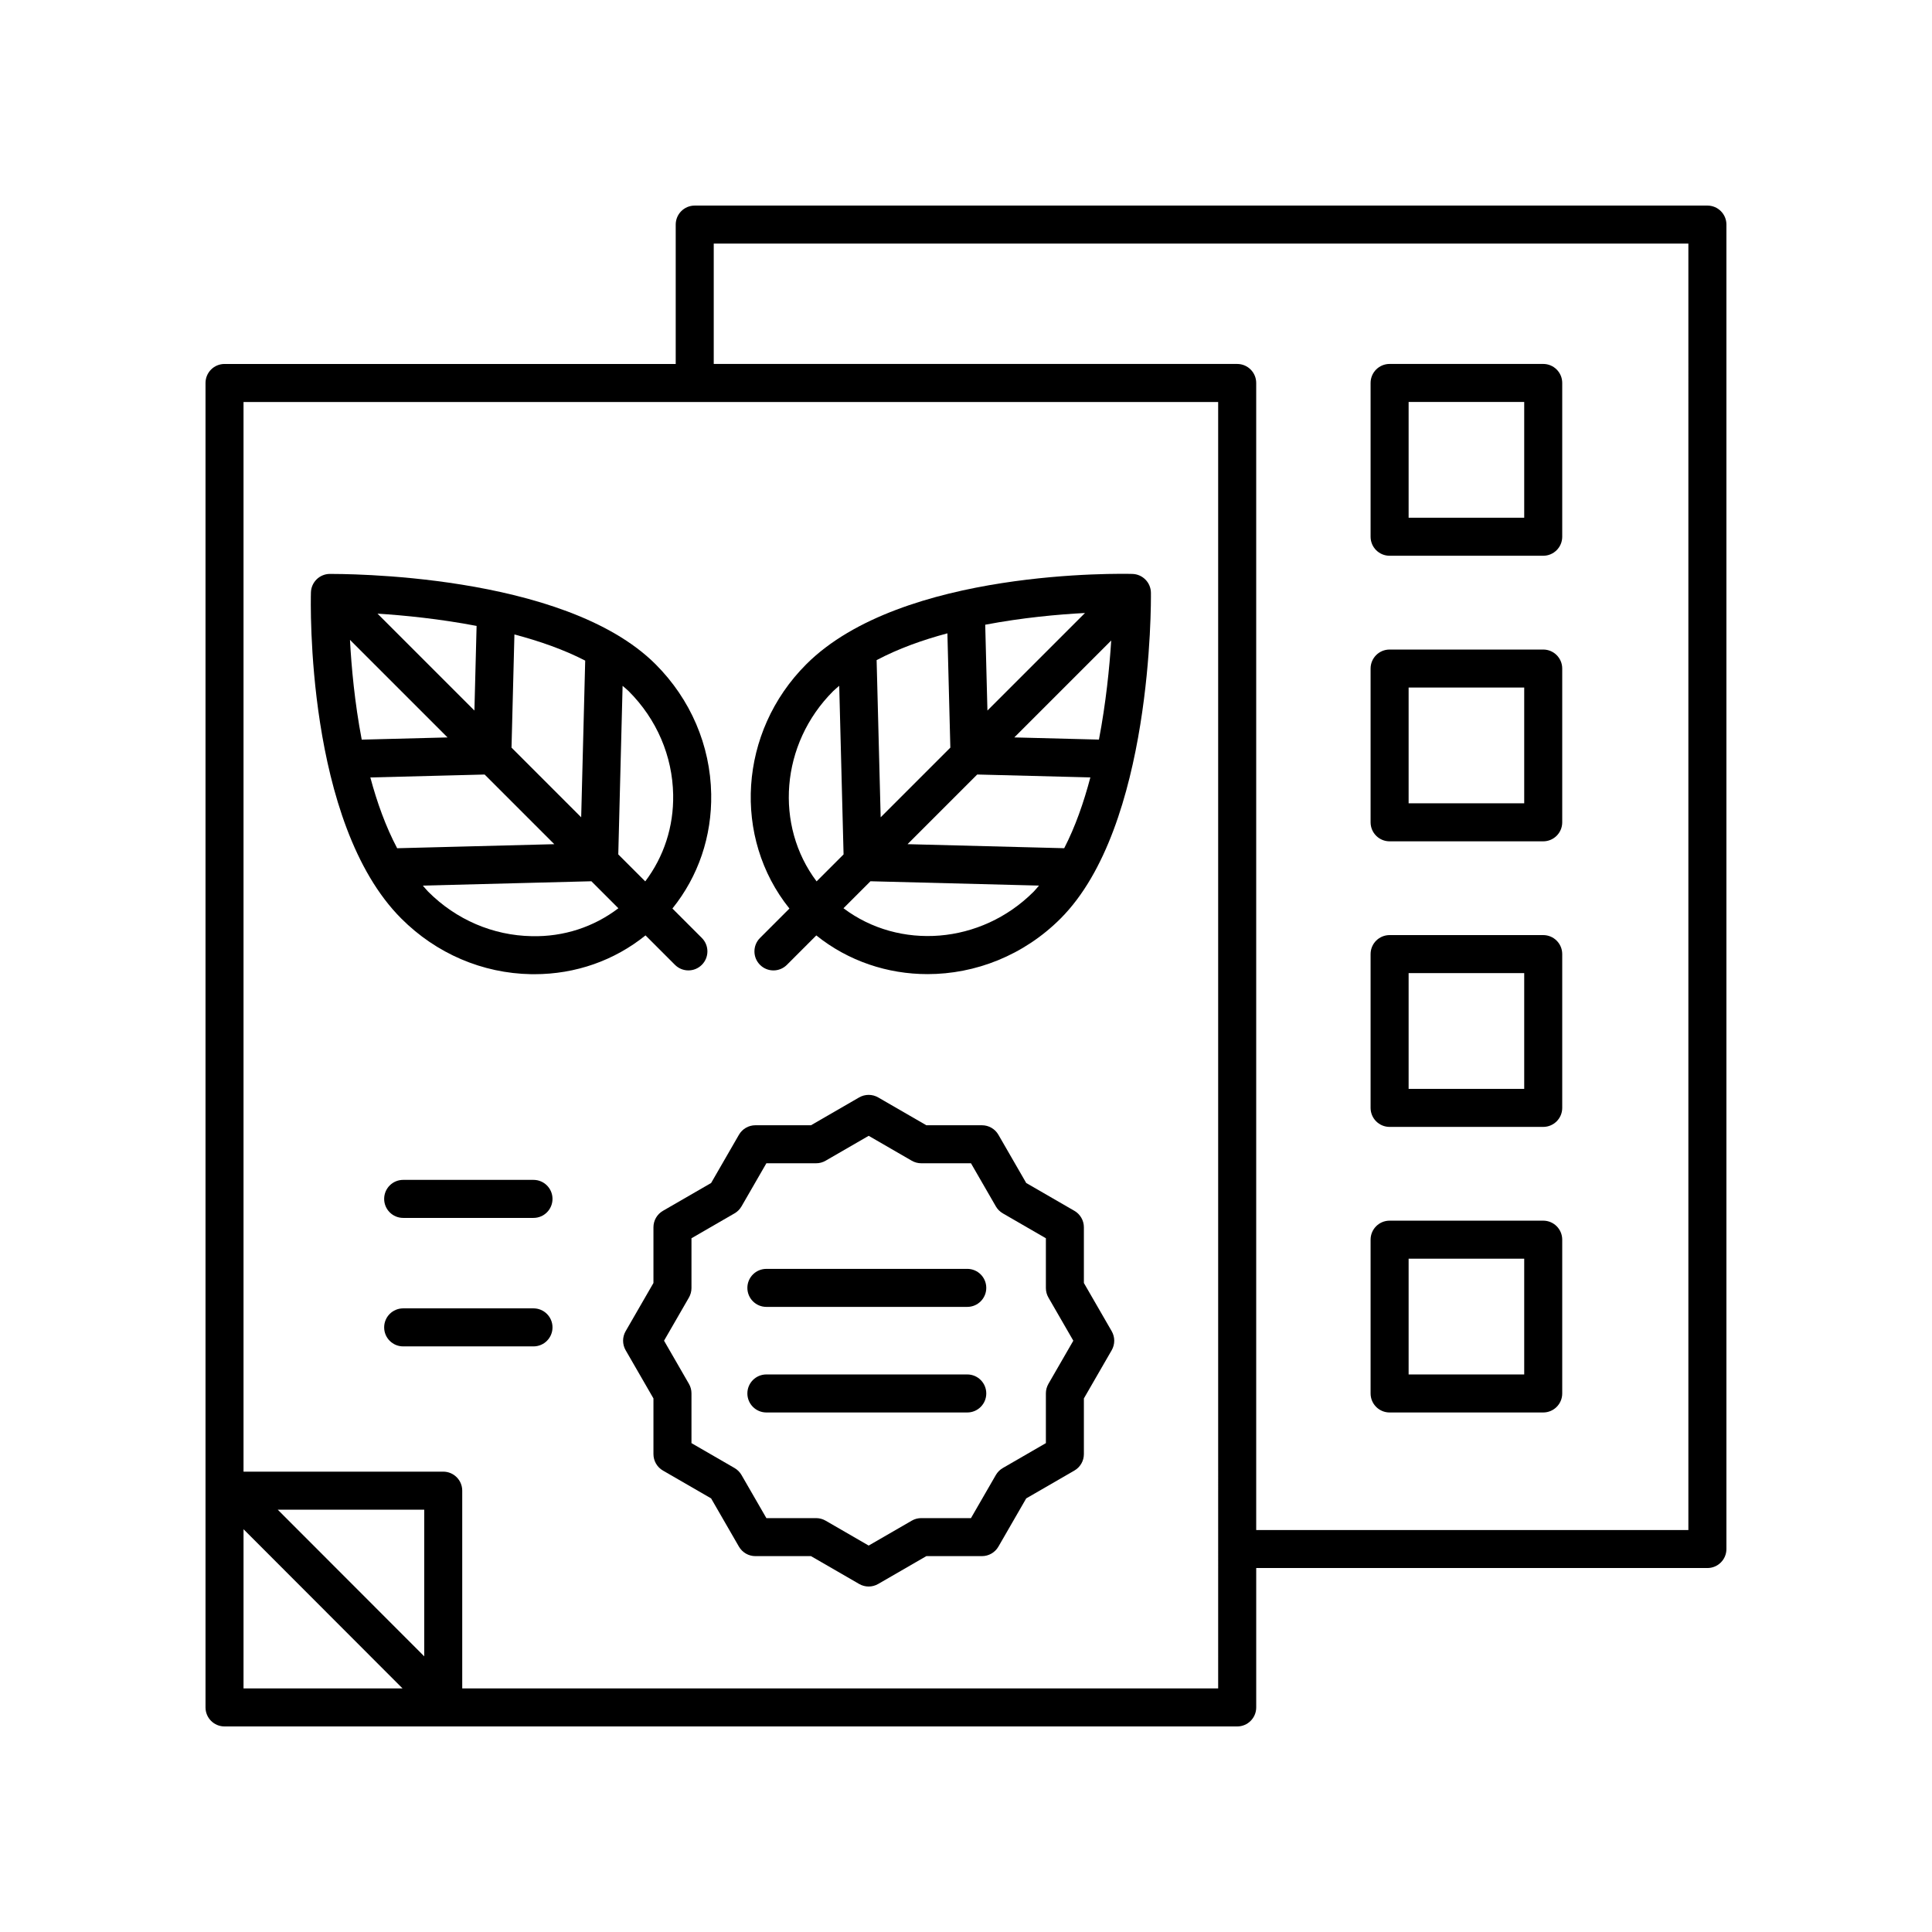
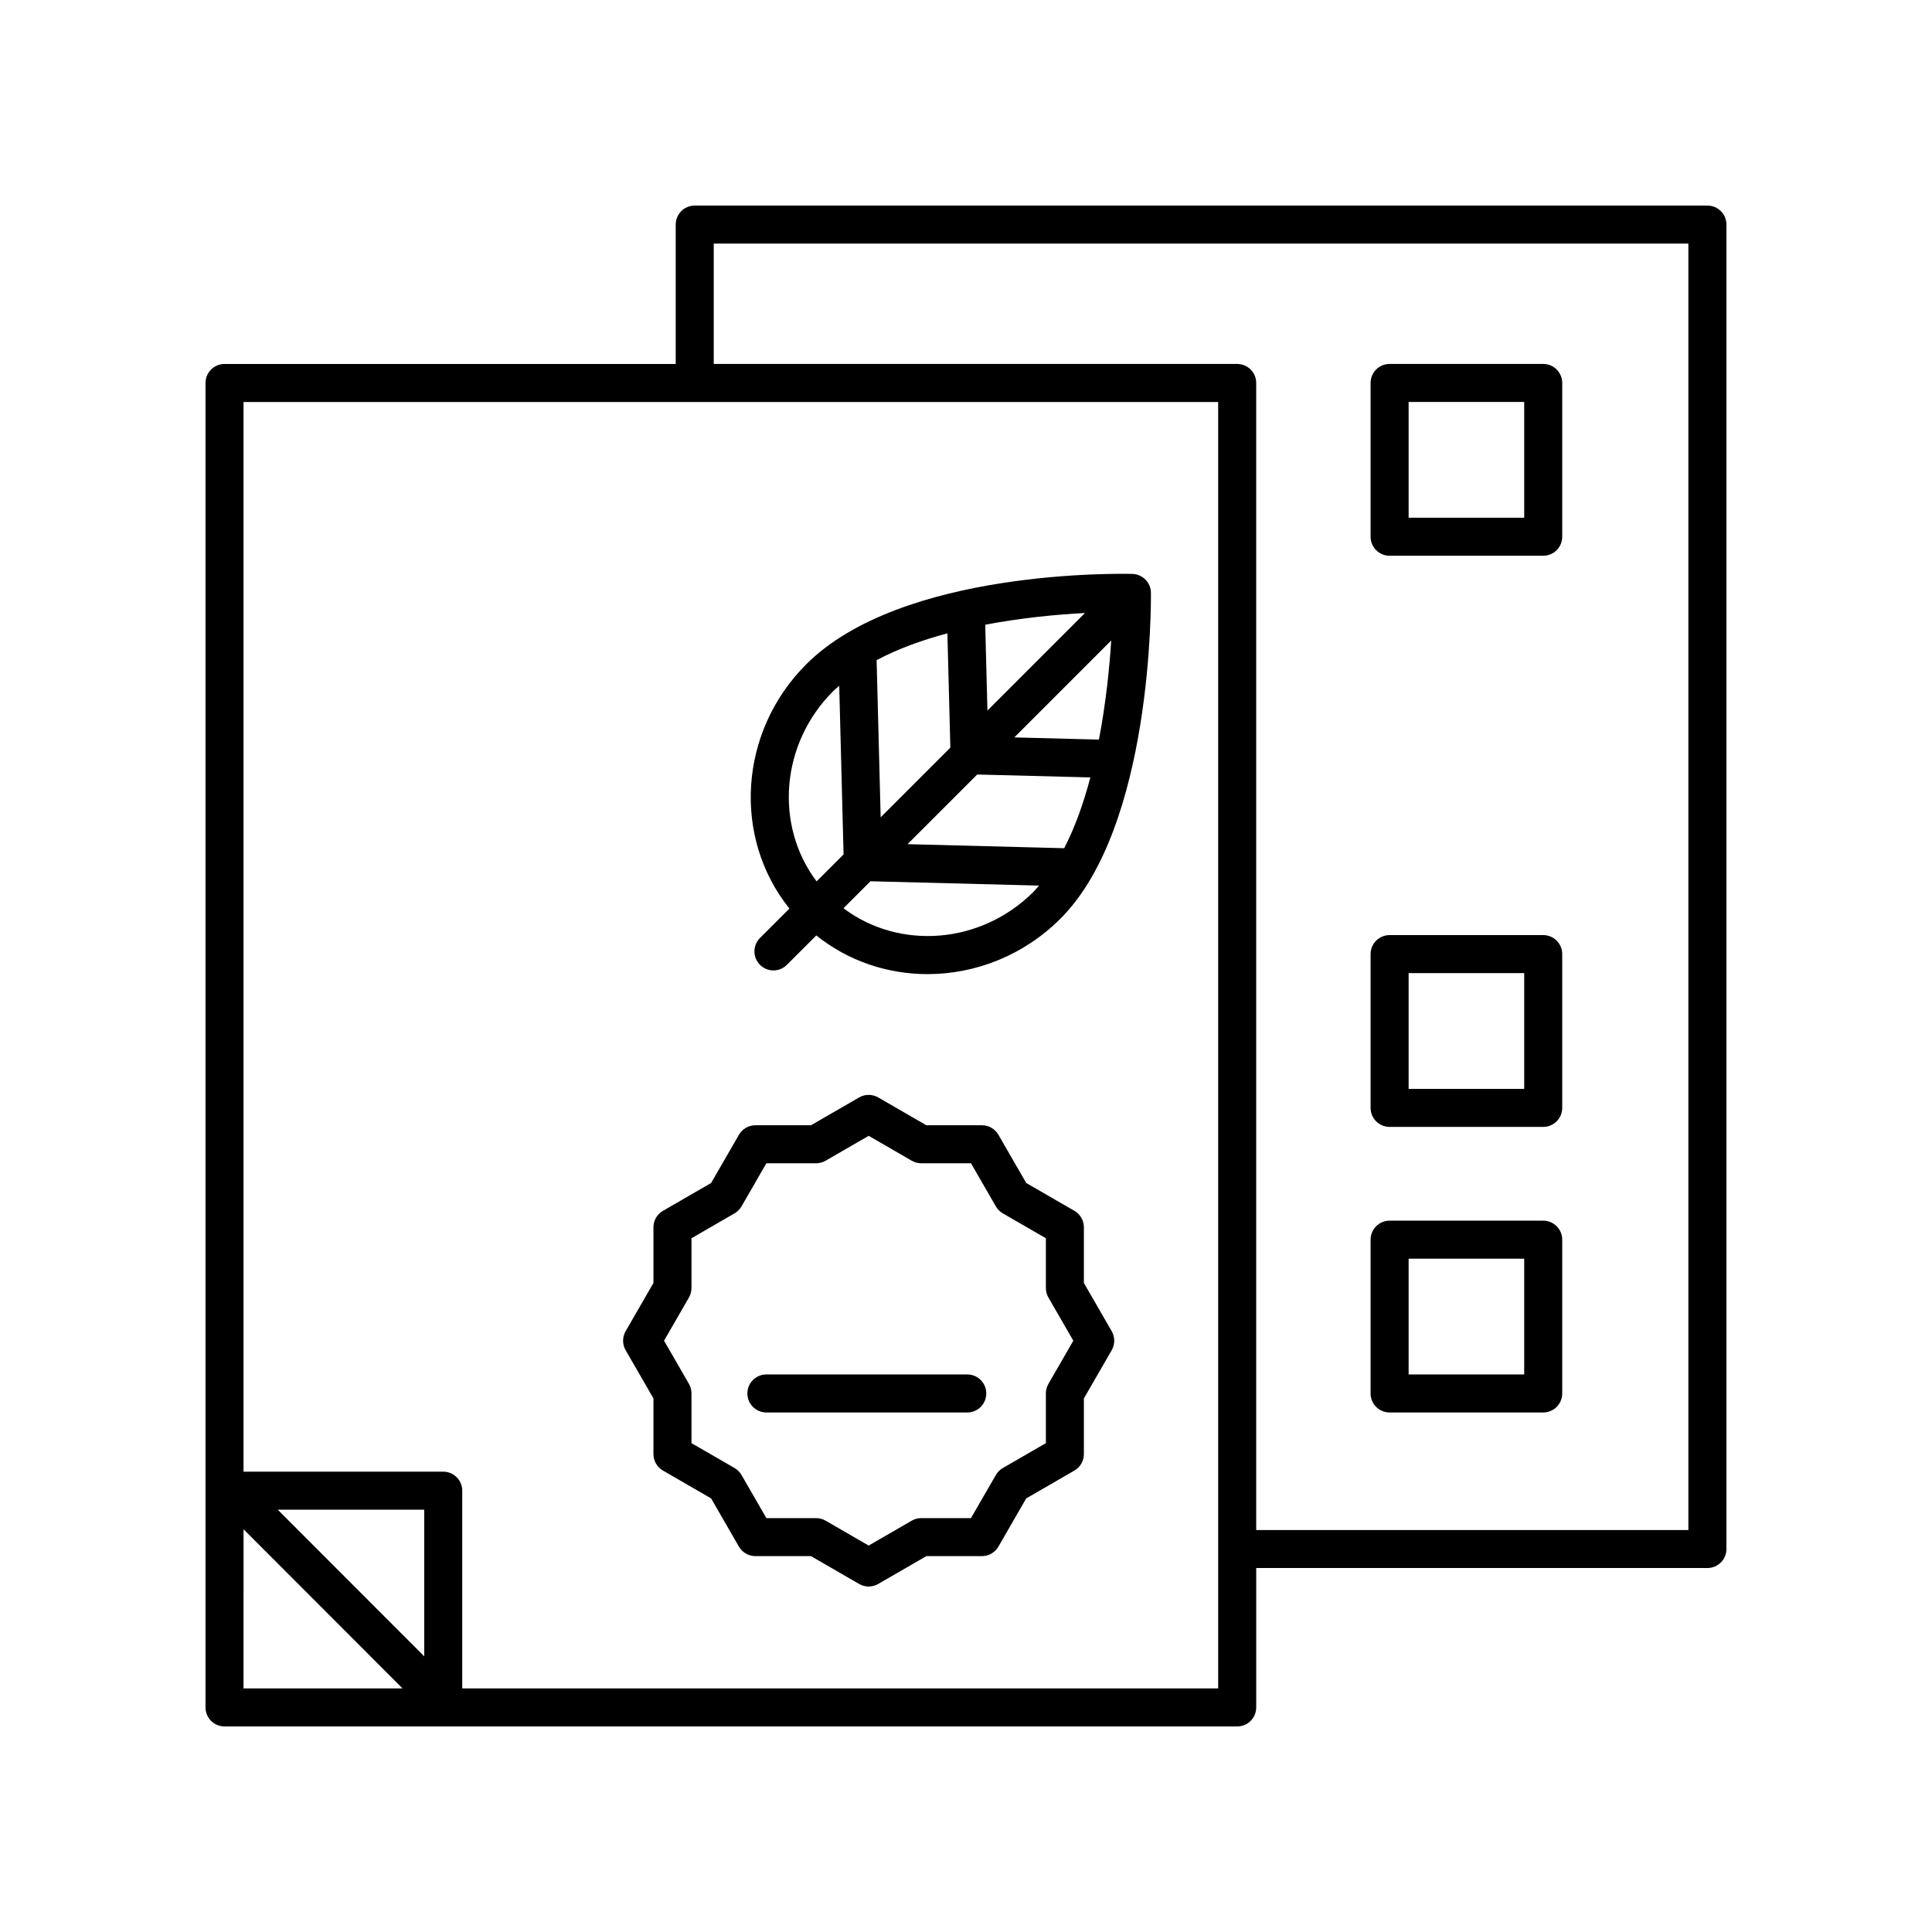
<svg xmlns="http://www.w3.org/2000/svg" fill="#000000" width="800px" height="800px" version="1.1" viewBox="144 144 512 512">
  <g>
    <path d="m345.41 392.57c-1.969 1.969-1.969 5.156 0 7.125 0.984 0.984 2.273 1.477 3.562 1.477 1.289 0 2.578-0.492 3.562-1.477l7.797-7.797c8.516 6.84 18.938 10.254 29.469 10.254 12.652 0 25.457-4.922 35.25-14.715 24.398-24.398 23.984-83.844 23.957-86.359-0.035-2.707-2.195-4.898-4.894-4.981-2.477-0.055-61.07-1.422-86.449 23.949-17.941 17.945-19.527 45.977-4.457 64.727zm22.121-7.875 7.152-7.152 44.66 1.148c-0.477 0.535-0.922 1.121-1.418 1.617-13.992 14.004-35.602 15.531-50.395 4.387zm67.699-44.695-22.426-0.578 25.68-25.68c-0.453 7.121-1.391 16.516-3.254 26.258zm-9.203 28.785-41.516-1.07 18.461-18.461 29.984 0.77c-1.75 6.637-4 13.09-6.93 18.762zm-20.348-36.484-0.586-22.742c9.852-1.875 19.316-2.734 26.441-3.109zm-9.828 9.828-18.465 18.465-1.074-41.652c5.711-3.027 12.152-5.336 18.758-7.102zm-31.066-14.957c0.5-0.5 1.082-0.945 1.617-1.426l1.152 44.68-7.148 7.148c-11.145-14.789-9.613-36.406 4.379-50.402z" />
-     <path d="m284.73 402.17c0.301 0.004 0.594 0.004 0.891 0.004 10.918 0 21.172-3.617 29.449-10.285l7.801 7.801c0.984 0.984 2.273 1.477 3.562 1.477 1.289 0 2.578-0.492 3.562-1.477 1.969-1.969 1.969-5.156 0-7.125l-7.797-7.797c6.852-8.504 10.477-19.098 10.277-30.344-0.23-12.898-5.465-25.113-14.734-34.383-24.395-24.387-83.809-23.91-86.359-23.949-2.707 0.035-4.898 2.195-4.981 4.894-0.07 2.481-1.426 61.062 23.957 86.445 9.266 9.273 21.473 14.508 34.371 14.738zm0.184-10.074c-10.277-0.184-20.02-4.367-27.434-11.785-0.5-0.5-0.945-1.082-1.426-1.617l44.668-1.152 7.156 7.156c-6.5 4.941-14.434 7.59-22.965 7.398zm-42.766-42.062 30.285-0.777 18.461 18.461-41.641 1.074c-3.027-5.715-5.34-12.156-7.106-18.758zm37.41-7.906 0.77-29.988c6.633 1.75 13.086 4 18.758 6.93l-1.066 41.523zm-9.832-9.828-25.68-25.68c7.121 0.453 16.512 1.391 26.258 3.254zm-32.977-18.73 25.855 25.855-22.742 0.586c-1.879-9.852-2.738-19.32-3.113-26.441zm85.648 41.043c0.152 8.473-2.473 16.441-7.398 22.961l-7.148-7.148 1.145-44.672c0.535 0.477 1.121 0.918 1.617 1.418 7.418 7.414 11.605 17.16 11.785 27.441z" />
    <path d="m596.48 198.48h-268.37c-2.785 0-5.039 2.254-5.039 5.039v36.941l-119.57-0.004c-2.785 0-5.039 2.254-5.039 5.039v350.99c0 2.785 2.254 5.039 5.039 5.039h268.37c2.785 0 5.039-2.254 5.039-5.039v-36.941h119.57c2.785 0 5.039-2.254 5.039-5.039v-350.99c0-2.785-2.254-5.035-5.039-5.035zm-387.94 350.78 42.137 42.188h-42.141zm47.887 33.688-38.824-38.867h38.824zm210.4 8.5h-200.33v-52.406c0-2.785-2.254-5.039-5.039-5.039h-52.922v-283.47h258.29zm124.61-41.977h-114.53v-303.98c0-2.785-2.254-5.039-5.039-5.039h-138.72v-31.902h258.29z" />
-     <path d="m285.38 456.68h-34.535c-2.785 0-5.039 2.254-5.039 5.039s2.254 5.039 5.039 5.039h34.535c2.785 0 5.039-2.254 5.039-5.039s-2.254-5.039-5.039-5.039z" />
-     <path d="m285.38 490.73h-34.535c-2.785 0-5.039 2.254-5.039 5.039 0 2.785 2.254 5.039 5.039 5.039h34.535c2.785 0 5.039-2.254 5.039-5.039 0-2.785-2.254-5.039-5.039-5.039z" />
-     <path d="m347.1 490.34h53.234c2.785 0 5.039-2.254 5.039-5.039 0-2.785-2.254-5.039-5.039-5.039l-53.234 0.004c-2.785 0-5.039 2.254-5.039 5.039 0.004 2.781 2.258 5.035 5.039 5.035z" />
    <path d="m347.1 518.32h53.234c2.785 0 5.039-2.254 5.039-5.039s-2.254-5.039-5.039-5.039h-53.234c-2.785 0-5.039 2.254-5.039 5.039 0.004 2.785 2.258 5.039 5.039 5.039z" />
    <path d="m319.69 464.88c-1.559 0.898-2.519 2.562-2.519 4.363v14.762l-7.371 12.777c-0.898 1.559-0.898 3.477 0 5.039l7.371 12.777v14.754c0 1.801 0.961 3.465 2.519 4.363l12.762 7.375 7.371 12.781c0.898 1.559 2.562 2.519 4.363 2.519h14.734l12.766 7.379c0.777 0.449 1.648 0.676 2.519 0.676s1.742-0.227 2.519-0.676l12.766-7.379h14.734c1.801 0 3.465-0.961 4.363-2.519l7.371-12.781 12.762-7.375c1.559-0.898 2.519-2.562 2.519-4.363v-14.754l7.371-12.777c0.898-1.559 0.898-3.477 0-5.039l-7.371-12.777v-14.762c0-1.801-0.961-3.465-2.519-4.363l-12.762-7.375-7.371-12.781c-0.898-1.559-2.562-2.519-4.363-2.519h-14.734l-12.766-7.379c-1.555-0.895-3.484-0.895-5.039 0l-12.766 7.379h-14.73c-1.801 0-3.465 0.961-4.363 2.519l-7.371 12.781zm20.816-1.172 6.594-11.43h13.176c0.887 0 1.758-0.23 2.519-0.676l11.414-6.598 11.414 6.598c0.762 0.441 1.633 0.676 2.519 0.676h13.176l6.594 11.43c0.441 0.762 1.078 1.402 1.844 1.844l11.414 6.598v13.199c0 0.887 0.23 1.75 0.676 2.519l6.594 11.43-6.594 11.43c-0.441 0.766-0.676 1.633-0.676 2.519v13.195l-11.414 6.598c-0.766 0.441-1.402 1.082-1.844 1.844l-6.594 11.43h-13.176c-0.887 0-1.758 0.23-2.519 0.676l-11.414 6.598-11.414-6.598c-0.762-0.441-1.633-0.676-2.519-0.676h-13.176l-6.594-11.43c-0.441-0.762-1.078-1.402-1.844-1.844l-11.414-6.598v-13.195c0-0.887-0.23-1.75-0.676-2.519l-6.594-11.43 6.594-11.43c0.441-0.766 0.676-1.633 0.676-2.519v-13.199l11.414-6.598c0.77-0.441 1.402-1.082 1.844-1.844z" />
    <path d="m512.26 442.64h40.707c2.785 0 5.039-2.254 5.039-5.039v-40.754c0-2.785-2.254-5.039-5.039-5.039h-40.707c-2.785 0-5.039 2.254-5.039 5.039v40.754c0 2.785 2.254 5.039 5.039 5.039zm5.039-40.754h30.633v30.676h-30.633z" />
    <path d="m512.26 518.32h40.707c2.785 0 5.039-2.254 5.039-5.039v-40.754c0-2.785-2.254-5.039-5.039-5.039h-40.707c-2.785 0-5.039 2.254-5.039 5.039v40.754c0 2.785 2.254 5.039 5.039 5.039zm5.039-40.754h30.633v30.676h-30.633z" />
    <path d="m512.26 291.28h40.707c2.785 0 5.039-2.254 5.039-5.039v-40.754c0-2.785-2.254-5.039-5.039-5.039h-40.707c-2.785 0-5.039 2.254-5.039 5.039v40.754c0 2.785 2.254 5.039 5.039 5.039zm5.039-40.754h30.633v30.676h-30.633z" />
-     <path d="m512.26 366.96h40.707c2.785 0 5.039-2.254 5.039-5.039v-40.746c0-2.785-2.254-5.039-5.039-5.039h-40.707c-2.785 0-5.039 2.254-5.039 5.039v40.746c0 2.785 2.254 5.039 5.039 5.039zm5.039-40.75h30.633v30.672h-30.633z" />
  </g>
</svg>